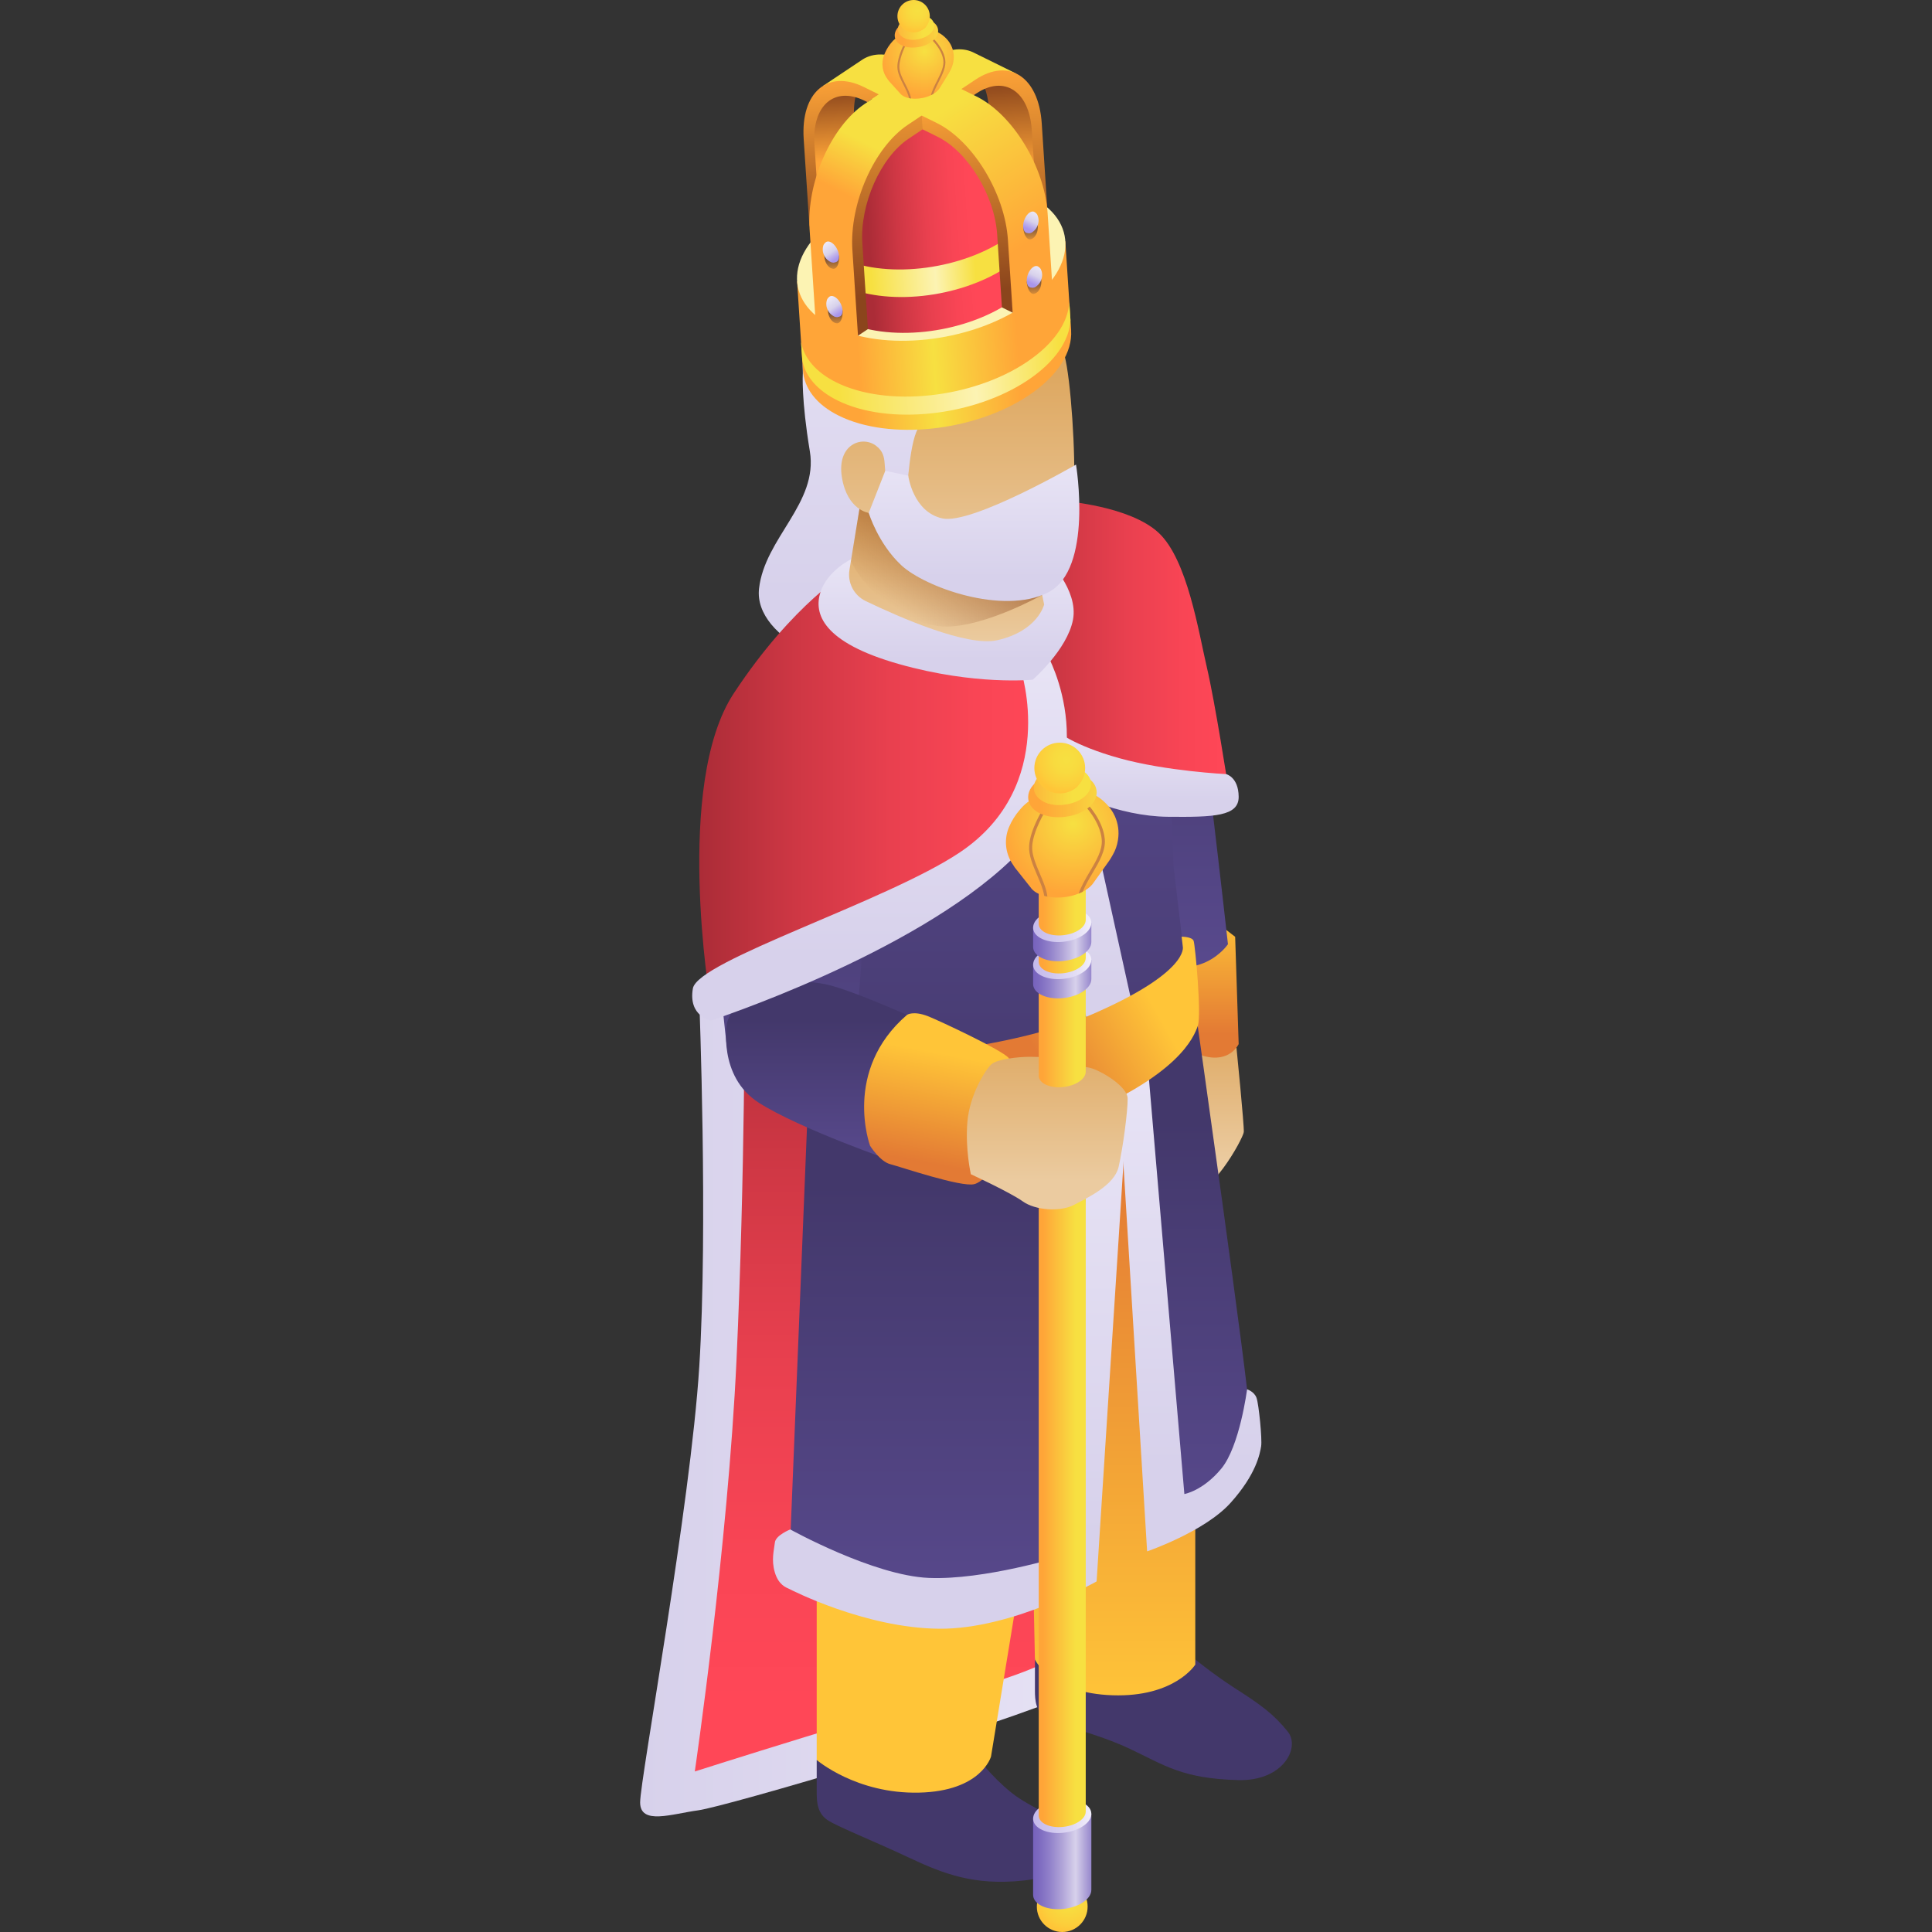
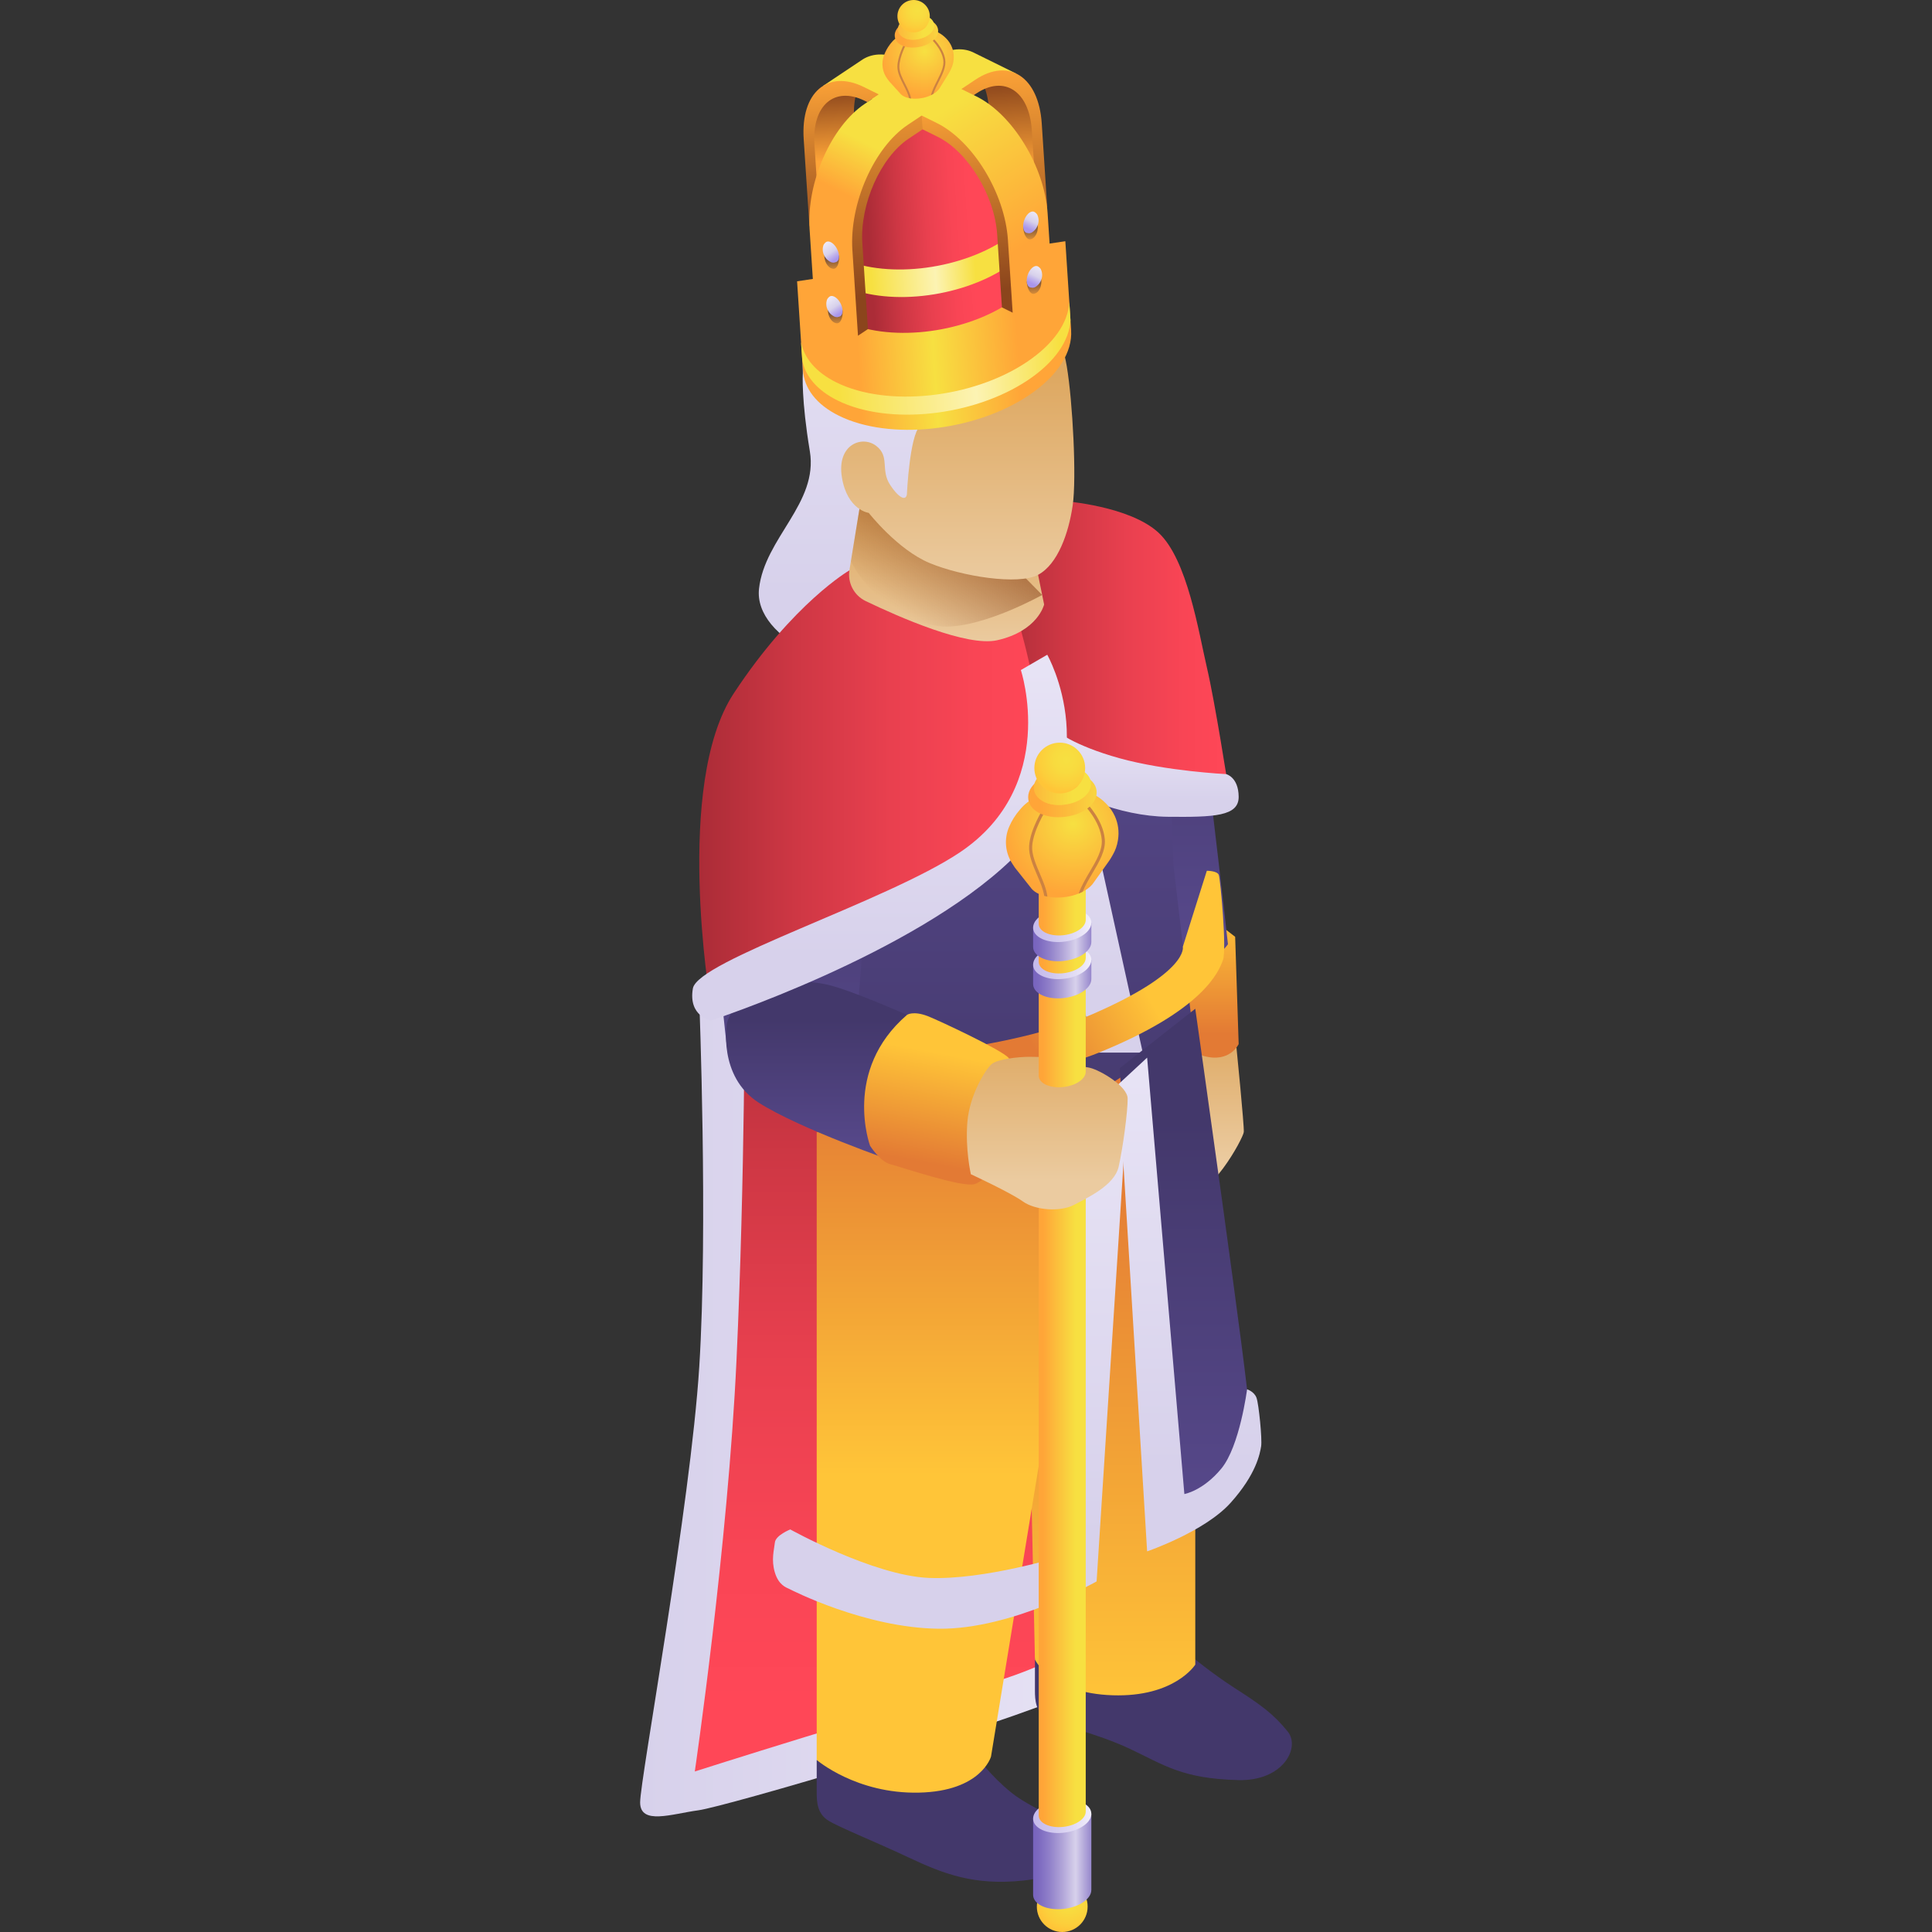
<svg xmlns="http://www.w3.org/2000/svg" xmlns:xlink="http://www.w3.org/1999/xlink" id="Capa_1" enable-background="new 0 0 512 512" viewBox="0 0 512 512">
  <rect x="0" y="0" width="512" height="512" fill="#333333" stroke="none" />
  <linearGradient id="lg1">
    <stop offset="0" stop-color="#ab2c37" />
    <stop offset=".284" stop-color="#ce3744" />
    <stop offset=".563" stop-color="#e9404f" />
    <stop offset=".81" stop-color="#f94555" />
    <stop offset="1" stop-color="#ff4757" />
  </linearGradient>
  <linearGradient id="SVGID_1_" gradientUnits="userSpaceOnUse" x1="242.499" x2="242.499" xlink:href="#lg1" y1="249.276" y2="451.288" />
  <linearGradient id="lg2">
    <stop offset="0" stop-color="#d7d1eb" />
    <stop offset="1" stop-color="#e9e5f6" />
  </linearGradient>
  <linearGradient id="SVGID_00000165942091943140714030000013352885043473908118_" gradientUnits="userSpaceOnUse" x1="169.643" x2="309.769" xlink:href="#lg2" y1="371.654" y2="371.654" />
  <linearGradient id="SVGID_00000119819569815318143110000015310295856820940953_" gradientUnits="userSpaceOnUse" x1="241.031" x2="241.031" xlink:href="#lg2" y1="157.19" y2="53.577" />
  <linearGradient id="lg3">
    <stop offset="0" stop-color="#dea861" />
    <stop offset="1" stop-color="#ebcba0" />
  </linearGradient>
  <linearGradient id="SVGID_00000037682152455722129320000001748697464661648276_" gradientUnits="userSpaceOnUse" x1="319.832" x2="319.832" xlink:href="#lg3" y1="272.252" y2="307.981" />
  <linearGradient id="lg4">
    <stop offset="0" stop-color="#e37a34" />
    <stop offset="1" stop-color="#ffc538" />
  </linearGradient>
  <linearGradient id="SVGID_00000118381186105180427120000000012967100980970680_" gradientUnits="userSpaceOnUse" x1="319.15" x2="319.15" xlink:href="#lg4" y1="273.974" y2="241.88" />
  <linearGradient id="lg5">
    <stop offset="0" stop-color="#43386b" />
    <stop offset="1" stop-color="#594a8e" />
  </linearGradient>
  <linearGradient id="SVGID_00000017478295350315259890000014375492676460672901_" gradientUnits="userSpaceOnUse" x1="304.919" x2="304.919" xlink:href="#lg5" y1="162.43" y2="258.856" />
  <linearGradient id="SVGID_00000027576472384082294430000007450926037939499656_" gradientUnits="userSpaceOnUse" x1="293.858" x2="293.858" xlink:href="#lg4" y1="308.111" y2="453.106" />
  <linearGradient id="SVGID_00000132790154879034000830000010839128723393759157_" gradientUnits="userSpaceOnUse" x1="254.42" x2="254.42" xlink:href="#lg4" y1="285.605" y2="391.01" />
  <linearGradient id="SVGID_00000107552253567645971120000005320161210071147708_" gradientUnits="userSpaceOnUse" x1="253.544" x2="253.544" xlink:href="#lg5" y1="314.26" y2="164.762" />
  <linearGradient id="SVGID_00000077314461596297750790000013817813953297474457_" gradientUnits="userSpaceOnUse" x1="285.918" x2="285.918" xlink:href="#lg2" y1="263.193" y2="183.107" />
  <linearGradient id="SVGID_00000119808461948072504400000011321591680608380590_" gradientUnits="userSpaceOnUse" x1="252.882" x2="252.882" xlink:href="#lg5" y1="313.912" y2="432.596" />
  <linearGradient id="SVGID_00000172437508422848039280000017991515976169765022_" gradientUnits="userSpaceOnUse" x1="251.844" x2="251.844" xlink:href="#lg2" y1="407.12" y2="282.498" />
  <linearGradient id="SVGID_00000067938701427327331140000008553636252800340876_" gradientUnits="userSpaceOnUse" x1="313.869" x2="313.869" xlink:href="#lg5" y1="297.011" y2="411.28" />
  <linearGradient id="SVGID_00000060715878491387653890000009453109619988139707_" gradientUnits="userSpaceOnUse" x1="315.347" x2="315.347" xlink:href="#lg2" y1="388.604" y2="274.077" />
  <linearGradient id="SVGID_00000155137896914227951290000003657826745320479664_" gradientUnits="userSpaceOnUse" x1="273.854" x2="302.819" xlink:href="#lg4" y1="277.418" y2="261.157" />
  <linearGradient id="SVGID_00000086656178236881912620000008024991169983849614_" gradientUnits="userSpaceOnUse" x1="209.031" x2="209.031" xlink:href="#lg5" y1="209.879" y2="296.22" />
  <linearGradient id="SVGID_00000147930228487983770910000002718363636004181433_" gradientUnits="userSpaceOnUse" x1="264.187" x2="325.423" xlink:href="#lg1" y1="170.497" y2="170.497" />
  <linearGradient id="SVGID_00000062881497728023290930000010152651323941310631_" gradientUnits="userSpaceOnUse" x1="302.628" x2="302.628" xlink:href="#lg2" y1="212.534" y2="192.504" />
  <linearGradient id="SVGID_00000165225846640911311620000003992410659402410933_" gradientUnits="userSpaceOnUse" x1="185.314" x2="275.838" xlink:href="#lg1" y1="208.185" y2="208.185" />
  <linearGradient id="SVGID_00000032613708203218143920000003538798913023967376_" gradientUnits="userSpaceOnUse" x1="227.143" x2="227.143" xlink:href="#lg5" y1="270.234" y2="308.873" />
  <linearGradient id="SVGID_00000096741308009844348630000005280547669231447690_" gradientUnits="userSpaceOnUse" x1="246.802" x2="252.156" xlink:href="#lg4" y1="308.475" y2="279.561" />
  <linearGradient id="SVGID_00000028283572988946451690000011737095679130162326_" gradientUnits="userSpaceOnUse" x1="233.086" x2="233.086" xlink:href="#lg2" y1="253.757" y2="168.912" />
  <linearGradient id="SVGID_00000144329449049481261460000007167425387829132434_" gradientUnits="userSpaceOnUse" x1="250.73" x2="250.73" xlink:href="#lg2" y1="174.793" y2="146.659" />
  <linearGradient id="SVGID_00000132088918491078901270000008227135550058812581_" gradientUnits="userSpaceOnUse" x1="250.86" x2="250.86" xlink:href="#lg3" y1="136.922" y2="170.685" />
  <linearGradient id="SVGID_00000119119801274787227370000015633921757232353954_" gradientUnits="userSpaceOnUse" x1="264.14" x2="239.653" y1="125.43" y2="162.574">
    <stop offset="0" stop-color="#8b451c" />
    <stop offset="1" stop-color="#8b451c" stop-opacity="0" />
  </linearGradient>
  <linearGradient id="SVGID_00000107564769870831910720000012092301464767251112_" gradientUnits="userSpaceOnUse" x1="253.81" x2="253.81" xlink:href="#lg3" y1="99.382" y2="154.796" />
  <linearGradient id="SVGID_00000050641863562260150590000014987569679152679092_" gradientUnits="userSpaceOnUse" x1="258.129" x2="258.129" xlink:href="#lg2" y1="153.048" y2="121.408" />
  <linearGradient id="lg6">
    <stop offset="0" stop-color="#f7e041" />
    <stop offset=".378" stop-color="#f8db3f" />
    <stop offset=".81" stop-color="#fcce3b" />
    <stop offset="1" stop-color="#ffc538" />
  </linearGradient>
  <radialGradient id="SVGID_00000028301310217965875090000008705577284807221154_" cx="283.245" cy="503.043" gradientUnits="userSpaceOnUse" r="8.715" xlink:href="#lg6" />
  <linearGradient id="lg7">
    <stop offset="0" stop-color="#7662bd" />
    <stop offset=".1" stop-color="#7d6ac0" />
    <stop offset=".259" stop-color="#9181ca" />
    <stop offset=".455" stop-color="#b2a6d9" />
    <stop offset=".646" stop-color="#d7d1eb" />
    <stop offset="1" stop-color="#7662bd" />
  </linearGradient>
  <linearGradient id="SVGID_00000150089964677358812290000018297005746517165238_" gradientUnits="userSpaceOnUse" x1="273.616" x2="291.316" xlink:href="#lg7" y1="493.319" y2="493.319" />
  <linearGradient id="lg8">
    <stop offset="0" stop-color="#c5baeb" />
    <stop offset=".289" stop-color="#cec5ee" />
    <stop offset=".791" stop-color="#e6e1f6" />
    <stop offset="1" stop-color="#f2effa" />
  </linearGradient>
  <linearGradient id="SVGID_00000137825148936438988860000002801982120799566737_" gradientUnits="userSpaceOnUse" x1="273.784" x2="289.22" xlink:href="#lg8" y1="481.318" y2="481.318" />
  <linearGradient id="lg9">
    <stop offset="0" stop-color="#ffa538" />
    <stop offset="1" stop-color="#f7e041" />
  </linearGradient>
  <linearGradient id="SVGID_00000082365904958428340180000000042661484264366779_" gradientUnits="userSpaceOnUse" x1="276.401" x2="285.068" xlink:href="#lg9" y1="395.771" y2="395.771" />
  <linearGradient id="SVGID_00000001634269835760516770000015638819008413493121_" gradientUnits="userSpaceOnUse" x1="277.534" x2="277.534" xlink:href="#lg3" y1="273.557" y2="313.133" />
  <linearGradient id="SVGID_00000000198103774876643040000007354184374252467129_" gradientUnits="userSpaceOnUse" x1="276.401" x2="285.068" xlink:href="#lg9" y1="272.883" y2="272.883" />
  <linearGradient id="SVGID_00000047028797644256843660000011486599410005305015_" gradientUnits="userSpaceOnUse" x1="273.616" x2="291.316" xlink:href="#lg7" y1="259.484" y2="259.484" />
  <linearGradient id="SVGID_00000157270146217126048340000007522960588261839514_" gradientUnits="userSpaceOnUse" x1="273.784" x2="289.22" xlink:href="#lg8" y1="255.028" y2="255.028" />
  <linearGradient id="SVGID_00000041287650566871369970000008718324929053943452_" gradientUnits="userSpaceOnUse" x1="276.401" x2="285.068" xlink:href="#lg9" y1="250.99" y2="250.99" />
  <linearGradient id="SVGID_00000108999209650178973800000001106752762691980460_" gradientUnits="userSpaceOnUse" x1="273.616" x2="291.316" xlink:href="#lg7" y1="249.655" y2="249.655" />
  <linearGradient id="SVGID_00000098932108047511516350000002789895469404836241_" gradientUnits="userSpaceOnUse" x1="273.784" x2="289.22" xlink:href="#lg8" y1="245.199" y2="245.199" />
  <linearGradient id="SVGID_00000031198547371796089200000000651829947608885384_" gradientUnits="userSpaceOnUse" x1="276.401" x2="285.068" xlink:href="#lg9" y1="240.919" y2="240.919" />
  <linearGradient id="lg10">
    <stop offset="0" stop-color="#f7e041" />
    <stop offset="1" stop-color="#ffa538" />
  </linearGradient>
  <radialGradient id="SVGID_00000047767427932360102300000014583905248218036382_" cx="284.407" cy="218.372" gradientUnits="userSpaceOnUse" r="18.838" xlink:href="#lg10" />
  <linearGradient id="SVGID_00000059308020159846386450000013262391764723240093_" gradientUnits="userSpaceOnUse" x1="275.812" x2="293.972" xlink:href="#lg9" y1="210.643" y2="210.643" />
  <linearGradient id="SVGID_00000121992623704451427570000006433549844608586370_" gradientUnits="userSpaceOnUse" x1="268.848" x2="284.266" xlink:href="#lg9" y1="208.257" y2="208.257" />
  <radialGradient id="SVGID_00000177470676041367028110000013922641498426249895_" cx="282.587" cy="201.315" gradientUnits="userSpaceOnUse" r="8.715" xlink:href="#lg6" />
  <linearGradient id="SVGID_00000155834802724370728630000016014999492036380305_" gradientTransform="matrix(.998 -.065 .065 .998 -4.828 -25.6)" gradientUnits="userSpaceOnUse" x1="223.855" x2="266.395" y1="131.696" y2="131.696">
    <stop offset="0" stop-color="#ffa538" />
    <stop offset=".472" stop-color="#f7e041" />
    <stop offset="1" stop-color="#ffa538" />
  </linearGradient>
  <linearGradient id="SVGID_00000009550259832043225010000003154597985483940023_" gradientTransform="matrix(.998 -.065 .065 .998 -4.828 -25.6)" gradientUnits="userSpaceOnUse" x1="228.803" x2="256.403" xlink:href="#lg1" y1="102.324" y2="102.324" />
  <linearGradient id="lg11">
    <stop offset="0" stop-color="#f7e041" />
    <stop offset=".615" stop-color="#fcf3b3" />
    <stop offset="1" stop-color="#f7e041" />
  </linearGradient>
  <linearGradient id="SVGID_00000147911664370034172980000008811268531866673045_" gradientTransform="matrix(.998 -.065 .065 .998 -4.828 -25.6)" gradientUnits="userSpaceOnUse" x1="228.803" x2="256.404" xlink:href="#lg11" y1="106.96" y2="106.96" />
  <linearGradient id="SVGID_00000173140465551550823060000010323115955234406304_" gradientTransform="matrix(.998 -.065 .065 .998 -4.828 -25.6)" gradientUnits="userSpaceOnUse" x1="217.801" x2="277.482" xlink:href="#lg11" y1="137.763" y2="137.763" />
  <linearGradient id="lg12">
    <stop offset="0" stop-color="#8b451c" />
    <stop offset="1" stop-color="#ffa538" />
  </linearGradient>
  <linearGradient id="SVGID_00000047752811954047202100000009334146009083778949_" gradientTransform="matrix(.998 -.065 .065 .998 -4.828 -25.6)" gradientUnits="userSpaceOnUse" x1="221.333" x2="221.333" xlink:href="#lg12" y1="63.803" y2="82.718" />
  <linearGradient id="SVGID_00000011750748897390132100000001666123133738761376_" gradientTransform="matrix(.998 -.065 .065 .998 -4.828 -25.6)" gradientUnits="userSpaceOnUse" x1="258.772" x2="241.14" xlink:href="#lg9" y1="104.391" y2="73.853" />
  <linearGradient id="SVGID_00000087397437854226946270000003120631563623112623_" gradientTransform="matrix(.998 -.065 .065 .998 -4.828 -25.6)" gradientUnits="userSpaceOnUse" x1="223.599" x2="223.599" xlink:href="#lg12" y1="105.989" y2="59.658" />
  <linearGradient id="SVGID_00000079472815307027002140000017128836179687119494_" gradientTransform="matrix(.998 -.065 .065 .998 -4.828 -25.6)" gradientUnits="userSpaceOnUse" x1="268.436" x2="268.436" xlink:href="#lg12" y1="64.708" y2="89.129" />
  <linearGradient id="SVGID_00000083789881176086366780000001347403009269175966_" gradientTransform="matrix(.998 -.065 .065 .998 -4.828 -25.6)" gradientUnits="userSpaceOnUse" x1="230.562" x2="237.935" xlink:href="#lg9" y1="96.059" y2="83.29" />
  <linearGradient id="SVGID_00000075852919294276334800000003610316180092762782_" gradientTransform="matrix(.998 -.065 .065 .998 -4.828 -25.6)" gradientUnits="userSpaceOnUse" x1="250.365" x2="250.365" xlink:href="#lg12" y1="119.561" y2="59.738" />
  <linearGradient id="SVGID_00000052104370842689024470000013781336378060566964_" gradientTransform="matrix(.998 -.065 .065 .998 -4.828 -25.6)" gradientUnits="userSpaceOnUse" x1="270.623" x2="249.816" xlink:href="#lg9" y1="107.968" y2="71.931" />
  <linearGradient id="SVGID_00000060751075026333081960000017516554457106211248_" gradientTransform="matrix(.998 -.065 .065 .998 -4.828 -25.6)" gradientUnits="userSpaceOnUse" x1="255.209" x2="255.209" xlink:href="#lg12" y1="119.561" y2="68.255" />
  <linearGradient id="lg13">
    <stop offset="0" stop-color="#221c36" />
    <stop offset="1" stop-color="#221c36" stop-opacity="0" />
  </linearGradient>
  <linearGradient id="SVGID_00000002362454433446672570000017947537815327362467_" gradientTransform="matrix(.998 -.065 .065 .998 -4.828 -25.6)" gradientUnits="userSpaceOnUse" x1="271.736" x2="271.736" xlink:href="#lg13" y1="115.214" y2="122.7" />
  <linearGradient id="lg14">
    <stop offset="0" stop-color="#a996eb" />
    <stop offset=".204" stop-color="#bfb2eb" />
    <stop offset=".4" stop-color="#d7d1eb" />
    <stop offset="1" stop-color="#f2effa" />
  </linearGradient>
  <linearGradient id="SVGID_00000053543749320275037690000002690506929675888793_" gradientTransform="matrix(.998 -.065 .065 .998 -4.828 -25.6)" gradientUnits="userSpaceOnUse" x1="271.024" x2="273.844" xlink:href="#lg14" y1="118.596" y2="113.711" />
  <linearGradient id="SVGID_00000104668987056800061570000004016111194145766059_" gradientTransform="matrix(-.998 .065 .065 .998 -1940.828 100.995)" gradientUnits="userSpaceOnUse" x1="-2158.733" x2="-2158.733" xlink:href="#lg13" y1="119.501" y2="126.987" />
  <linearGradient id="SVGID_00000066484093538474910750000011538026644231335310_" gradientTransform="matrix(-.998 .065 .065 .998 -1940.828 100.995)" gradientUnits="userSpaceOnUse" x1="-2159.445" x2="-2156.625" xlink:href="#lg14" y1="122.883" y2="117.998" />
  <linearGradient id="SVGID_00000181782483557477668450000004998404800973402014_" gradientTransform="matrix(.998 -.065 .065 .998 -4.828 -25.6)" gradientUnits="userSpaceOnUse" x1="271.736" x2="271.736" xlink:href="#lg13" y1="100.742" y2="108.227" />
  <linearGradient id="SVGID_00000165210520320541578580000004789652185388147343_" gradientTransform="matrix(.998 -.065 .065 .998 -4.828 -25.6)" gradientUnits="userSpaceOnUse" x1="271.024" x2="273.844" xlink:href="#lg14" y1="104.124" y2="99.239" />
  <linearGradient id="SVGID_00000160873836774752970540000015957591479076285097_" gradientTransform="matrix(-.998 .065 .065 .998 -1940.828 100.995)" gradientUnits="userSpaceOnUse" x1="-2158.733" x2="-2158.733" xlink:href="#lg13" y1="105.029" y2="112.514" />
  <linearGradient id="SVGID_00000000913959812790365990000010561015933520958349_" gradientTransform="matrix(-.998 .065 .065 .998 -1940.828 100.995)" gradientUnits="userSpaceOnUse" x1="-2159.445" x2="-2156.625" xlink:href="#lg14" y1="108.411" y2="103.526" />
  <radialGradient id="SVGID_00000142141071621148642900000015757759557141424805_" cx="246.736" cy="55.376" gradientTransform="matrix(.998 -.065 .065 .998 -4.828 -25.6)" gradientUnits="userSpaceOnUse" r="12.005" xlink:href="#lg10" />
  <linearGradient id="SVGID_00000109030882790869413450000000728669691801779890_" gradientTransform="matrix(.998 -.065 .065 .998 -4.828 -25.6)" gradientUnits="userSpaceOnUse" x1="241.258" x2="252.832" xlink:href="#lg9" y1="50.451" y2="50.451" />
  <linearGradient id="SVGID_00000063629506968114217810000003652974914433354905_" gradientTransform="matrix(.998 -.065 .065 .998 -4.828 -25.6)" gradientUnits="userSpaceOnUse" x1="236.82" x2="246.646" xlink:href="#lg9" y1="48.93" y2="48.93" />
  <radialGradient id="SVGID_00000171688354718457347590000010694897818439958923_" cx="245.576" cy="44.506" gradientTransform="matrix(.998 -.065 .065 .998 -4.828 -25.6)" gradientUnits="userSpaceOnUse" r="5.554" xlink:href="#lg6" />
  <g>
    <path d="m188.198 265.215s2.268 55.839.94 97.665-14.179 112.198-14.179 112.198 61.04-12.85 95.996-29.372c34.957-16.522 39.085-20.194 39.085-20.194l-17.638-245.384z" fill="url(#SVGID_1_)" />
    <path d="m185.314 265.215s2.332 59.985 0 96.955c-2.332 36.969-15.671 109.383-15.671 115.481s8.385 3.049 15.436 2.096 78.386-21.768 101.031-31.75c22.645-9.983 27.219-19.892 21.311-21.226-5.907-1.334-22.868 13.53-47.069 19.819-24.202 6.289-76.225 22.868-76.225 22.868s8.766-59.667 11.053-109.013 2.16-98.491 2.16-98.491z" fill="url(#SVGID_00000165942091943140714030000013352885043473908118_)" />
    <path d="m275.463 85.045c-1.734-15.2-6.88-20.412-6.88-20.412s-12.403-13.956-39.603 2.844c-12.144 7.501-16.672 19.661-16.224 31.609-.001 0-.01-.001-.01-.001s-.417 6.721 1.87 20.501-11.942 22.927-13.466 36.393c-1.525 13.467 22.991 24.646 41.35 20.835s38.481-72.359 38.481-72.359-3.784-4.209-5.518-19.41z" fill="url(#SVGID_00000119819569815318143110000015310295856820940953_)" />
    <path d="m216.437 466.406v8.672c0 2.516.18 5.583 3.067 7.387s12.07 5.443 21.273 9.774c9.202 4.331 17.341 7.503 30.333 6.137 13.198-1.388 14.706-7.217 12.315-12.09-2.391-4.872-9.969-6.867-15.383-11.209-5.413-4.341-9.202-9.574-9.202-9.574z" fill="#43386b" />
    <path d="m274.268 439.34v8.672c0 2.516.181 5.583 3.068 7.387 2.887 1.805 12.846 3.711 22.048 8.041 9.202 4.331 13.829 7.925 28.806 8.303 11.909.301 16.48-8.652 13.066-12.871-3.856-4.765-7.2-7.124-14.139-11.579-5.839-3.749-11.366-8.325-11.366-8.325z" fill="#43386b" />
    <path d="m327.676 277.598s2.077 20.772 1.942 22.396-9.313 18.683-15.969 16.646-2.301-37.486-1.083-37.892 15.11-1.15 15.11-1.15z" fill="url(#SVGID_00000037682152455722129320000001748697464661648276_)" />
    <path d="m327.329 248.256.931 28.423s-2.296 5.136-9.333 3.151-8.887-24.64-8.887-24.64l11.243-11.571z" fill="url(#SVGID_00000118381186105180427120000000012967100980970680_)" />
    <path d="m293.776 137.382s16.219 0 20.549 24.171c3.221 17.977 11.097 88.675 11.097 88.675s-7.748 11.652-23.175 2.721c-15.427-8.934-26.605-110.696-8.471-115.567z" fill="url(#SVGID_00000017478295350315259890000014375492676460672901_)" />
    <path d="m316.762 272.135v169.009s-5.413 8.661-21.924 8.12c-16.51-.541-20.57-9.473-20.57-9.473l-3.313-154.836s32.673-20.403 45.807-12.82z" fill="url(#SVGID_00000027576472384082294430000007450926037939499656_)" />
    <path d="m292.402 284.161-29.773 181.342s-2.526 9.202-19.127 9.563c-16.6.361-27.066-8.661-27.066-8.661v-166.365c.001 0 65.34-22.014 75.966-15.879z" fill="url(#SVGID_00000132790154879034000830000010839128723393759157_)" />
    <path d="m224.196 156.68s-31.397 33.291-33.021 36.539 22.971 55.215 22.853 73.62 3.765 24.66 3.765 24.66 3.06 6.205 23.632 6.731c30.401.778 50.537-8.504 57.754-14.278 7.218-5.774 16.809-11.816 16.809-11.816l-5.002-42.828s-2.075-62.342-3.158-75.334c-.011-.13-.022-.259-.033-.388-.978-10.982-11.401-18.586-22.195-16.338-8.423 1.754-18.934 4.089-28.927 6.712-21.651 5.683-32.477 12.72-32.477 12.72z" fill="url(#SVGID_00000107552253567645971120000005320161210071147708_)" />
    <path d="m282.686 187.45 20.158 91.496h-12.847l-21.006-91.496z" fill="url(#SVGID_00000077314461596297750790000013817813953297474457_)" />
-     <path d="m296.733 283.081-10.016 135.699s-16.869 9.383-36.267 10.607-41.42-11.423-41.42-11.423l5.043-124.426z" fill="url(#SVGID_00000119808461948072504400000011321591680608380590_)" />
    <path d="m290.613 419.086s-22.233 12.748-41.815 12.544-39.148-10.301-39.768-10.607-2.659-.918-3.679-4.284-.204-6.017 0-7.955 4.08-3.468 4.08-3.468 22.03 12.239 36.716 12.85c14.686.612 35.084-5.711 35.084-5.711l8.363-123.202 9.245 1.846z" fill="url(#SVGID_00000172437508422848039280000017991515976169765022_)" />
    <path d="m296.733 283.081 8.186 125.19s12.313-5.707 18.126-10.603c5.813-4.895 7.649-19.888 7.955-23.865.306-3.978-14.239-106.476-14.239-106.476z" fill="url(#SVGID_00000067938701427327331140000008553636252800340876_)" />
    <path d="m304 280.287 9.869 115.648s4.893-.816 9.789-6.731c4.895-5.915 6.83-21.021 6.83-21.021s1.89.572 2.502 2.255 1.53 11.015 1.224 12.851-1.224 7.343-8.108 14.992c-6.885 7.649-22.106 12.85-22.106 12.85l-7.58-123.821z" fill="url(#SVGID_00000060715878491387653890000009453109619988139707_)" />
-     <path d="m313.46 250.904s1.745 6.696-23.956 17.867-68.961 12.301-68.961 12.301l-6.672 17.473s41.977 9.444 70.33-1.979 32.188-21.826 33.228-24.681c1.04-2.856-.694-21.418-1.102-22.54s-3.178-1.108-3.178-1.108z" fill="url(#SVGID_00000155137896914227951290000003657826745320479664_)" />
+     <path d="m313.46 250.904s1.745 6.696-23.956 17.867-68.961 12.301-68.961 12.301s41.977 9.444 70.33-1.979 32.188-21.826 33.228-24.681c1.04-2.856-.694-21.418-1.102-22.54s-3.178-1.108-3.178-1.108z" fill="url(#SVGID_00000155137896914227951290000003657826745320479664_)" />
    <path d="m192.604 277.178s-2.782-22.789-3.053-40.923-1.35-39.243 1.624-43.035 14.616-10.826 27.066 0c12.45 10.827 11.097 44.93 10.015 61.981-1.083 17.051-4.139 38.746-4.139 38.746s-15.63-4.304-31.513-16.769z" fill="url(#SVGID_00000086656178236881912620000008024991169983849614_)" />
    <path d="m282.046 132.805s17.371 1.282 25.003 8.392c7.633 7.11 10.589 26.284 12.782 35.667 2.194 9.383 5.59 31.321 5.59 31.321s-24.652.359-38.706-5.282-22.53-25.631-22.53-25.631z" fill="url(#SVGID_00000147930228487983770910000002718363636004181433_)" />
    <path d="m279.788 193.59s4.542 3.933 16.945 7.363c12.402 3.43 28.211 4.194 28.211 4.194s3.258.761 3.316 5.97c.059 5.209-6.421 5.463-18.871 5.336s-27.187-6.07-30.998-11.42c-3.812-5.35 1.397-11.443 1.397-11.443z" fill="url(#SVGID_00000062881497728023290930000010152651323941310631_)" />
    <path d="m269.658 163.857s7.635 24.865 5.932 38.926c-1.703 14.06-19.348 28.769-46.9 44.269-22.737 12.791-40.492 18.162-40.492 18.162s-9.598-57.347 6.225-81.416 30.676-32.644 30.676-32.644z" fill="url(#SVGID_00000165225846640911311620000003992410659402410933_)" />
    <path d="m192.643 271.128s-2.503 14.107 8.436 21.098c10.94 6.991 36.015 15.629 36.015 15.629l24.797-29.138s-30.3-14.38-41.31-17.44c-11.01-3.059-25.247.425-27.938 9.851z" fill="url(#SVGID_00000032613708203218143920000003538798913023967376_)" />
    <path d="m240.364 268.949s1.652-1.162 5.555.358c2.8 1.091 19.682 8.987 21.365 11.047s4.795 11.534 2.347 18.132-7.979 14.4-11.409 15.318-19.553-4.584-22.295-5.286c-2.733-.7-5.35-4.881-5.35-4.881s-7.378-19.889 9.787-34.688z" fill="url(#SVGID_00000096741308009844348630000005280547669231447690_)" />
    <path d="m277.534 173.512s16.61 29.22-9.561 54.374-79.582 42.56-79.582 42.56-6.045-1.104-4.774-8.492 51.441-23.087 70.802-36.1c26.281-17.664 16.116-48.283 16.116-48.283z" fill="url(#SVGID_00000028283572988946451690000011737095679130162326_)" />
-     <path d="m225.585 148.184s-6.284 2.999-8.15 8.732.611 13.355 20.811 19.072 35.446 4.138 35.446 4.138 9.133-7.947 10.657-15.872c1.525-7.925-6.814-16.072-6.814-16.072h-51.95z" fill="url(#SVGID_00000144329449049481261460000007167425387829132434_)" />
    <path d="m228.797 128.532-3.678 22.5c-.556 3.4 1.186 6.758 4.291 8.252 8.909 4.285 26.868 12.183 34.843 10.389 10.826-2.436 12.451-9.473 12.451-9.473l-2.977-14.616z" fill="url(#SVGID_00000132088918491078901270000008227135550058812581_)" />
    <path d="m258.655 139.863-29.858-11.332-3.3 20.19c5.194 10.376 16.862 17.323 25.233 17.323 10.562 0 25.458-8.379 25.458-8.379z" fill="url(#SVGID_00000119119801274787227370000015633921757232353954_)" />
    <path d="m240.358 130.59s.711-14.933 3.378-17.6 13.156-3.556 22.934-13.156 11.378-14.223 11.378-14.223 3.128 2.311 4.675 11.556c1.547 9.244 2.614 29.511 1.547 36.8s-3.935 15.574-9.168 18.365c-5.232 2.791-20.166.431-28.699-3.1-8.534-3.531-16.178-13.309-16.178-13.309s-5.689-.711-7.111-9.422 5.333-11.2 9.067-8.356c3.733 2.844 1.067 6.373 3.733 10.386 2.666 4.014 4.444 4.192 4.444 2.059z" fill="url(#SVGID_00000107564769870831910720000012092301464767251112_)" />
-     <path d="m240.693 126.055s1.222 9.585 9.021 11.327 35.444-14.258 35.444-14.258 4.622 27.734-7.378 33.867-32.753-1.415-38.934-7.2-8.622-13.867-8.622-13.867l4.379-11.146z" fill="url(#SVGID_00000050641863562260150590000014987569679152679092_)" />
    <g>
      <path d="m288.232 505.27c0-3.717-3.013-6.73-6.73-6.73s-6.73 3.013-6.73 6.73 3.013 6.73 6.73 6.73 6.73-3.013 6.73-6.73z" fill="url(#SVGID_00000028301310217965875090000008705577284807221154_)" />
      <g>
        <path d="m289.22 480.68-15.436 1.285v20.172h.002c-.002 1.025.615 2.004 1.882 2.735 2.79 1.611 7.664 1.409 10.887-.451 1.763-1.018 2.664-2.321 2.663-3.556h.002z" fill="url(#SVGID_00000150089964677358812290000018297005746517165238_)" />
        <path d="m286.554 484.235c3.222-1.86 3.572-4.674.782-6.285s-7.665-1.409-10.887.451-3.572 4.674-.781 6.285c2.79 1.612 7.664 1.41 10.886-.451z" fill="url(#SVGID_00000137825148936438988860000002801982120799566737_)" />
      </g>
      <path d="m287.731 307.337-12.458 1.037v172.746h.002c-.002.827.497 1.617 1.519 2.207 2.252 1.3 6.186 1.137 8.787-.364 1.423-.822 2.15-1.873 2.149-2.87h.002v-172.756z" fill="url(#SVGID_00000082365904958428340180000000042661484264366779_)" />
    </g>
    <path d="m257.29 311.183s-1.53-6.665-.918-13.906 4.868-13.936 6.398-15.262 7.037-1.951 10.097-1.951 6.993.218 7.7.773c.714.561.784 1.983.784 1.983s4.7-.535 7.555.179c2.856.714 9.87 4.885 9.932 8.103.063 3.218-1.263 13.213-2.385 18.108-1.122 4.896-8.159 8.159-11.831 10.097-3.671 1.938-10.301 1.428-13.564-.918-3.263-2.347-13.768-7.206-13.768-7.206z" fill="url(#SVGID_00000001634269835760516770000015638819008413493121_)" />
    <g>
      <path d="m287.731 257.628-12.458 1.037v26.389h.002c-.002.827.497 1.617 1.519 2.207 2.252 1.3 6.186 1.137 8.787-.364 1.423-.821 2.15-1.873 2.149-2.87h.002v-26.399z" fill="url(#SVGID_00000000198103774876643040000007354184374252467129_)" />
      <g>
        <path d="m289.22 254.389-15.436 1.285v5.083h.002c-.002 1.025.615 2.004 1.882 2.735 2.79 1.611 7.664 1.409 10.887-.451 1.763-1.018 2.664-2.321 2.663-3.556h.002z" fill="url(#SVGID_00000047028797644256843660000011486599410005305015_)" />
        <path d="m286.554 257.945c3.222-1.86 3.572-4.675.782-6.285-2.79-1.611-7.665-1.409-10.887.451s-3.572 4.674-.781 6.285c2.79 1.611 7.664 1.409 10.886-.451z" fill="url(#SVGID_00000157270146217126048340000007522960588261839514_)" />
      </g>
      <path d="m287.731 244.001-12.458 1.037v9.855h.002c-.002.827.497 1.617 1.519 2.207 2.252 1.3 6.186 1.137 8.787-.364 1.423-.821 2.15-1.873 2.149-2.87h.002v-9.865z" fill="url(#SVGID_00000041287650566871369970000008718324929053943452_)" />
      <g>
        <path d="m289.22 244.56-15.436 1.285v5.083h.002c-.002 1.025.615 2.004 1.882 2.734 2.79 1.611 7.664 1.409 10.887-.451 1.763-1.018 2.664-2.321 2.663-3.556h.002z" fill="url(#SVGID_00000108999209650178973800000001106752762691980460_)" />
        <path d="m286.554 248.116c3.222-1.86 3.572-4.674.782-6.285s-7.665-1.409-10.887.451c-3.222 1.861-3.572 4.674-.781 6.285 2.79 1.611 7.664 1.409 10.886-.451z" fill="url(#SVGID_00000098932108047511516350000002789895469404836241_)" />
      </g>
      <path d="m287.731 233.93-12.458 1.037v9.855h.002c-.002.827.497 1.617 1.519 2.207 2.252 1.3 6.186 1.137 8.787-.364 1.423-.821 2.15-1.873 2.149-2.87h.002v-9.865z" fill="url(#SVGID_00000031198547371796089200000000651829947608885384_)" />
      <path d="m295.42 216.233c-.53-1.153-1.257-2.206-2.148-3.11l-.4-.406c-.776-.788-1.673-1.441-2.642-1.974-1.664-.916-3.17-2.096-4.457-3.494l-1.185-1.287c-1.6-1.737-4.37-1.647-5.853.192l-2.062 2.556c-1.093 1.355-2.381 2.539-3.823 3.514-.816.552-1.557 1.206-2.207 1.947l-.34.388c-1.199 1.368-2.174 2.917-2.888 4.59-.678 1.586-.948 3.316-.787 5.034.157 1.669.717 3.275 1.633 4.679l.682 1.046.427.541 3.666 4.626.008-.001c.363.565.917 1.086 1.683 1.528 3.241 1.871 8.901 1.636 12.643-.524 1.172-.677 2.017-1.462 2.525-2.279l3.874-5.434c.233-.317.449-.647.647-.988l.492-.848c.676-1.165 1.13-2.445 1.341-3.776l.037-.233c.338-2.136.037-4.323-.866-6.287z" fill="url(#SVGID_00000047767427932360102300000014583905248218036382_)" />
      <g fill="#cc8241">
        <path d="m275.583 231.558c-1.078-2.515-2.192-5.115-2.043-7.345.28-4.201 3.607-9.487 3.641-9.54l-.688-.437c-.142.223-3.473 5.513-3.767 9.923-.161 2.426.992 5.118 2.107 7.721.841 1.962 1.639 3.83 1.898 5.541.274.076.555.142.843.199-.224-1.923-1.117-4.023-1.991-6.062z" />
        <path d="m285.865 236.805c.364-.146.714-.312 1.054-.488.67-1.652 1.631-3.287 2.574-4.883 1.826-3.089 3.55-6.006 3.292-9.018-.443-5.164-4.741-9.519-4.923-9.702l-.576.576c.043.043 4.269 4.324 4.688 9.196.236 2.752-1.424 5.56-3.181 8.534-1.11 1.873-2.243 3.801-2.928 5.785z" />
      </g>
      <g>
        <path d="m280.495 216.571c-1.999 0-3.922-.417-5.39-1.266-1.698-.98-2.633-2.417-2.633-4.047 0-1.835 1.235-3.601 3.388-4.843 3.615-2.087 8.947-2.278 12.139-.436 1.698.98 2.633 2.418 2.633 4.047 0 1.835-1.235 3.6-3.388 4.844-1.952 1.127-4.404 1.701-6.749 1.701zm2.137-8.606c-1.784 0-3.689.434-5.143 1.273-1.296.748-1.758 1.534-1.758 2.02 0 .56.628 1.007 1.003 1.223 2.202 1.271 6.267 1.072 8.879-.435 1.296-.749 1.758-1.535 1.758-2.02 0-.561-.628-1.007-1.003-1.224-.976-.562-2.317-.837-3.736-.837z" fill="url(#SVGID_00000059308020159846386450000013262391764723240093_)" />
      </g>
      <g>
        <path d="m280.706 213.321c-1.658 0-3.254-.347-4.474-1.051-1.442-.832-2.269-2.116-2.269-3.519.001-1.587 1.048-3.103 2.873-4.156 2.982-1.722 7.389-1.876 10.034-.349 1.442.833 2.27 2.115 2.27 3.519 0 1.588-1.047 3.103-2.873 4.157-1.607.927-3.626 1.399-5.561 1.399zm1.72-6.871c-1.378 0-2.858.331-3.96.967-.854.493-1.243 1.037-1.243 1.333 0 .201.245.468.639.696 1.644.95 4.809.786 6.775-.348.854-.493 1.243-1.037 1.243-1.334 0-.201-.245-.468-.639-.696-.723-.416-1.737-.618-2.815-.618z" fill="url(#SVGID_00000121992623704451427570000006433549844608586370_)" />
      </g>
      <path d="m287.574 203.542c0-3.717-3.013-6.73-6.73-6.73s-6.73 3.013-6.73 6.73 3.013 6.73 6.73 6.73 6.73-3.013 6.73-6.73z" fill="url(#SVGID_00000177470676041367028110000013922641498426249895_)" />
    </g>
    <g>
      <g>
        <path d="m282.324 63.926-71.087 10.619 1.538 23.537.01-.001c.301 4.746 3.456 9.091 9.54 12.093 13.409 6.616 35.917 4.206 50.275-5.383 7.855-5.246 11.632-11.553 11.257-17.274l.009-.002z" fill="url(#SVGID_00000155834802724370728630000016014999492036380305_)" />
-         <path d="m271.058 81.196c14.358-9.589 15.127-22.726 1.718-29.341-13.408-6.616-35.917-4.206-50.275 5.383-14.357 9.589-15.126 22.726-1.718 29.341 13.409 6.616 35.918 4.205 50.275-5.383z" fill="#fcf3b3" />
        <path d="m243.813 33.359c-10.159.664-18.872 6.084-24.116 13.946l2.415 36.959c.402.231.821.455 1.258.67 11.77 5.807 31.527 3.692 44.13-4.725 6.935-4.632 10.256-10.206 9.881-15.251l-.149-2.28c-1.132-17.324-16.094-30.45-33.419-29.319z" fill="url(#SVGID_00000009550259832043225010000003154597985483940023_)" />
        <path d="m266.402 63.413c-12.603 8.417-32.36 10.532-44.13 4.725-.437-.215-.855-.439-1.258-.67l.477 7.303c.402.231.821.454 1.258.67 11.77 5.807 31.527 3.692 44.13-4.725 6.935-4.632 10.257-10.206 9.882-15.251l-.149-2.28c-.069-1.056-.191-2.095-.36-3.118-.477 4.513-3.779 9.291-9.85 13.346z" fill="url(#SVGID_00000147911664370034172980000008811268531866673045_)" />
      </g>
      <path d="m272.078 95.965c-14.392 9.612-36.954 12.028-50.395 5.396-5.484-2.706-8.6-6.5-9.392-10.697l.313 4.786c.792 4.197 3.908 7.991 9.392 10.697 13.441 6.632 36.004 4.216 50.395-5.396 7.236-4.833 11.025-10.564 11.3-15.912l-.313-4.786c-.275 5.348-4.064 11.079-11.3 15.912z" fill="url(#SVGID_00000173140465551550823060000010323115955234406304_)" />
      <g>
        <path d="m219.566 23.364 7.564.82c-.665 1.932-.952 4.295-.774 7.018l1.405 21.503-10.525 7.029-3.191-24.788z" fill="url(#SVGID_00000047752811954047202100000009334146009083778949_)" />
        <path d="m248.948 20.715-9.5-4.688c-4.23-2.087-7.984-2.052-10.791-.305 0 0-.301.194-.429.285l-10.133 6.767 7.229.814 11.443 5.261z" fill="url(#SVGID_00000011750748897390132100000001666123133738761376_)" />
        <path d="m229.862 27.059 3.047-2.035-3.986-1.967c-9.593-4.733-16.743 1.444-15.938 13.77l1.516 23.086 2.734-.179-1.405-21.503c-.674-10.31 5.307-15.477 13.331-11.517z" fill="url(#SVGID_00000087397437854226946270000003120631563623112623_)" />
        <path d="m267.797 20.213-7.393 1.797c.911 1.829 1.502 4.135 1.68 6.857l1.405 21.503 11.35 5.6-.061-24.992z" fill="url(#SVGID_00000079472815307027002140000017128836179687119494_)" />
        <g>
          <path d="m262.118 21.186 7.062-1.748-10.927-5.392c-.139-.074-.463-.227-.463-.227-3.011-1.367-6.737-.913-10.659 1.706l-17.917 11.967c-8.896 5.941-15.478 20.803-14.673 33.129l1.615 24.724 11.35 5.6-.129-1.975-.404-28.12 4.376-14.567 9.111-11.476z" fill="url(#SVGID_00000083789881176086366780000001347403009269175966_)" />
          <g>
            <path d="m277.526 54.946-2.687 1.024-1.405-21.503c-.674-10.31-7.275-14.655-14.716-9.685l-17.917 11.967c-7.441 4.97-12.946 17.4-12.273 27.71l1.486 22.749-2.639 1.762-1.486-22.749c-.805-12.326 5.777-27.188 14.673-33.129l17.918-11.967c8.896-5.941 16.788-.747 17.593 11.579z" fill="url(#SVGID_00000075852919294276334800000003610316180092762782_)" />
          </g>
          <path d="m258.77 25.562-9.822-4.846-12.079 8.294 7.39 1.615 14.839 13.847 6.234 13.874 3.035 24.523.074 1.128 10.525-7.029-.074-1.128-1.264-19.34c-.805-12.326-9.265-26.205-18.858-30.938z" fill="url(#SVGID_00000052104370842689024470000013781336378060566964_)" />
          <path d="m248.245 32.591-3.986-1.967.239 3.656 3.986 1.967c8.024 3.959 15.1 15.568 15.774 25.878l1.264 19.339 2.846 1.404-1.263-19.339c-.807-12.326-9.267-26.205-18.86-30.938z" fill="url(#SVGID_00000060751075026333081960000017516554457106211248_)" />
        </g>
      </g>
      <g>
        <path d="m275.658 72.848c-.253-.63-.553-1.046-.786-1.301-.282-.309-.863-.489-.863-.489v.001c-.453-.155-1.903 3.652-1.903 3.652l.001-.002c.038.64.165 1.274.384 1.823.398.994 1.001 1.459 1.572 1.331 0 0 .578-.115.997-.595.458-.524.637-1.056.637-1.056v-.001c.371-.946.37-2.343-.039-3.363z" fill="url(#SVGID_00000002362454433446672570000017947537815327362467_)" />
        <path d="m276.177 72.688c-.039-.594-.189-1.03-.326-1.315-.165-.344-.648-.686-.648-.686-.372-.278-.876-.271-1.414.087-1.026.686-1.783 2.394-1.69 3.816.061.937.476 1.515 1.045 1.605s.51.098.979-.025 1.048-.755 1.048-.755v-.001c.637-.636 1.069-1.764 1.006-2.726z" fill="url(#SVGID_00000053543749320275037690000002690506929675888793_)" />
      </g>
      <g>
        <path d="m219.524 80.913c.168-.658.412-1.109.61-1.392.239-.343.792-.597.792-.597.429-.213 2.362 3.373 2.362 3.373l-.001-.002c.045.64.003 1.285-.144 1.858-.266 1.038-.803 1.577-1.386 1.525 0 0-.589-.039-1.066-.46-.522-.46-.769-.964-.769-.964v-.001c-.49-.889-.671-2.275-.398-3.34z" fill="url(#SVGID_00000104668987056800061570000004016111194145766059_)" />
        <path d="m218.989 80.823c-.039-.594.053-1.046.152-1.346.119-.363.554-.764.554-.764.333-.324.834-.383 1.413-.097 1.107.546 2.079 2.141 2.172 3.563.061.937-.275 1.564-.827 1.728s-.493.164-.974.103-1.137-.612-1.137-.612v-.001c-.715-.551-1.29-1.613-1.353-2.574z" fill="url(#SVGID_00000066484093538474910750000011538026644231335310_)" />
      </g>
      <g>
        <path d="m274.715 58.406c-.253-.63-.553-1.046-.786-1.301-.282-.309-.863-.489-.863-.489-.453-.155-1.903 3.652-1.903 3.652l.001-.002c.039.64.165 1.275.384 1.823.398.994 1.001 1.459 1.572 1.331 0 0 .578-.115.997-.595.458-.524.637-1.056.637-1.056v-.001c.371-.945.37-2.342-.039-3.362z" fill="url(#SVGID_00000181782483557477668450000004998404800973402014_)" />
        <path d="m275.233 58.246c-.039-.594-.189-1.03-.326-1.315-.166-.344-.648-.686-.648-.686-.372-.278-.876-.271-1.414.087-1.026.685-1.783 2.394-1.69 3.816.061.937.476 1.515 1.045 1.605s.51.098.979-.025 1.048-.755 1.048-.755v-.001c.637-.636 1.069-1.764 1.006-2.726z" fill="url(#SVGID_00000165210520320541578580000004789652185388147343_)" />
      </g>
      <g>
        <path d="m218.58 66.471c.168-.658.412-1.109.61-1.392.239-.343.792-.597.792-.597.429-.213 2.362 3.373 2.362 3.373l-.001-.001c.045.64.003 1.285-.144 1.857-.266 1.038-.803 1.577-1.386 1.524 0 0-.589-.039-1.066-.46-.522-.46-.769-.964-.769-.964v-.001c-.49-.888-.67-2.274-.398-3.339z" fill="url(#SVGID_00000160873836774752970540000015957591479076285097_)" />
        <path d="m218.045 66.381c-.039-.594.053-1.046.152-1.346.119-.363.554-.764.554-.764.333-.324.834-.383 1.413-.097 1.107.546 2.079 2.141 2.172 3.563.061.937-.275 1.564-.827 1.727s-.493.164-.974.103-1.137-.612-1.137-.612v-.001c-.715-.55-1.29-1.612-1.353-2.573z" fill="url(#SVGID_00000000913959812790365990000010561015933520958349_)" />
      </g>
      <g>
        <path d="m251.915 11.755c-.385-.712-.891-1.351-1.495-1.889l-.271-.241c-.526-.469-1.124-.847-1.762-1.146-1.096-.513-2.103-1.201-2.98-2.037l-.807-.769c-1.09-1.038-2.848-.866-3.714.365l-1.205 1.711c-.639.907-1.409 1.714-2.285 2.394-.496.385-.94.832-1.322 1.33l-.2.261c-.706.92-1.261 1.946-1.646 3.039-.365 1.037-.465 2.148-.291 3.234.169 1.055.592 2.053 1.233 2.908l.477.637.294.326 2.523 2.79.005-.001c.254.344.629.653 1.134.902 2.139 1.055 5.729.671 8.019-.858.717-.479 1.222-1.014 1.511-1.555l2.238-3.617c.135-.212.259-.43.37-.655l.277-.56c.381-.769.617-1.602.696-2.457l.014-.15c.125-1.372-.157-2.75-.813-3.962z" fill="url(#SVGID_00000142141071621148642900000015757759557141424805_)" />
        <g fill="#cc8241">
          <path d="m239.936 22.325c-.79-1.555-1.607-3.162-1.605-4.587.004-2.683 1.9-6.184 1.919-6.219l-.455-.249c-.081.148-1.979 3.65-1.983 6.467-.002 1.549.843 3.213 1.661 4.822.616 1.213 1.201 2.368 1.437 3.445.178.037.359.068.545.091-.223-1.211-.878-2.509-1.519-3.77z" />
          <path d="m246.693 25.235c.226-.108.441-.228.65-.354.357-1.079.9-2.158 1.434-3.212 1.033-2.04 2.008-3.967 1.719-5.872-.497-3.266-3.41-5.857-3.534-5.965l-.342.39c.029.025 2.895 2.573 3.363 5.653.264 1.74-.675 3.595-1.669 5.559-.627 1.238-1.268 2.511-1.621 3.801z" />
        </g>
        <g>
          <path d="m242.437 12.59c-1.272.083-2.511-.102-3.481-.581-1.121-.553-1.775-1.428-1.843-2.464-.076-1.167.636-2.341 1.953-3.221 2.212-1.477 5.595-1.821 7.701-.781 1.121.553 1.775 1.428 1.843 2.464.076 1.167-.636 2.341-1.953 3.221-1.193.798-2.728 1.265-4.22 1.362zm1.002-5.562c-1.134.074-2.328.429-3.218 1.024-.793.53-1.054 1.049-1.034 1.358.023.356.442.614.689.736 1.453.717 4.03.421 5.628-.646.793-.53 1.054-1.049 1.034-1.358-.023-.357-.441-.614-.689-.737-.643-.317-1.508-.436-2.41-.377z" fill="url(#SVGID_00000109030882790869413450000000728669691801779890_)" />
        </g>
        <g>
          <path d="m242.436 10.514c-1.054.069-2.084-.085-2.889-.483-.952-.47-1.531-1.251-1.589-2.144-.066-1.01.537-2.017 1.654-2.762 1.825-1.219 4.621-1.5 6.367-.639.952.47 1.531 1.251 1.59 2.144.066 1.01-.537 2.017-1.654 2.763-.983.657-2.248 1.041-3.479 1.121zm.809-4.441c-.876.057-1.804.329-2.479.78-.522.349-.747.711-.735.9.008.128.175.288.435.416 1.085.536 3.091.3 4.294-.503.523-.349.747-.711.735-.9-.008-.128-.175-.288-.436-.416-.475-.235-1.129-.322-1.814-.277z" fill="url(#SVGID_00000063629506968114217810000003652974914433354905_)" />
        </g>
        <path d="m246.398 4.01c-.154-2.364-2.196-4.155-4.56-4.001s-4.155 2.196-4.001 4.56 2.196 4.155 4.56 4c2.364-.154 4.155-2.195 4.001-4.559z" fill="url(#SVGID_00000171688354718457347590000010694897818439958923_)" />
      </g>
    </g>
  </g>
  <g />
  <g />
  <g />
  <g />
  <g />
  <g />
  <g />
  <g />
  <g />
  <g />
  <g />
  <g />
  <g />
  <g />
  <g />
</svg>